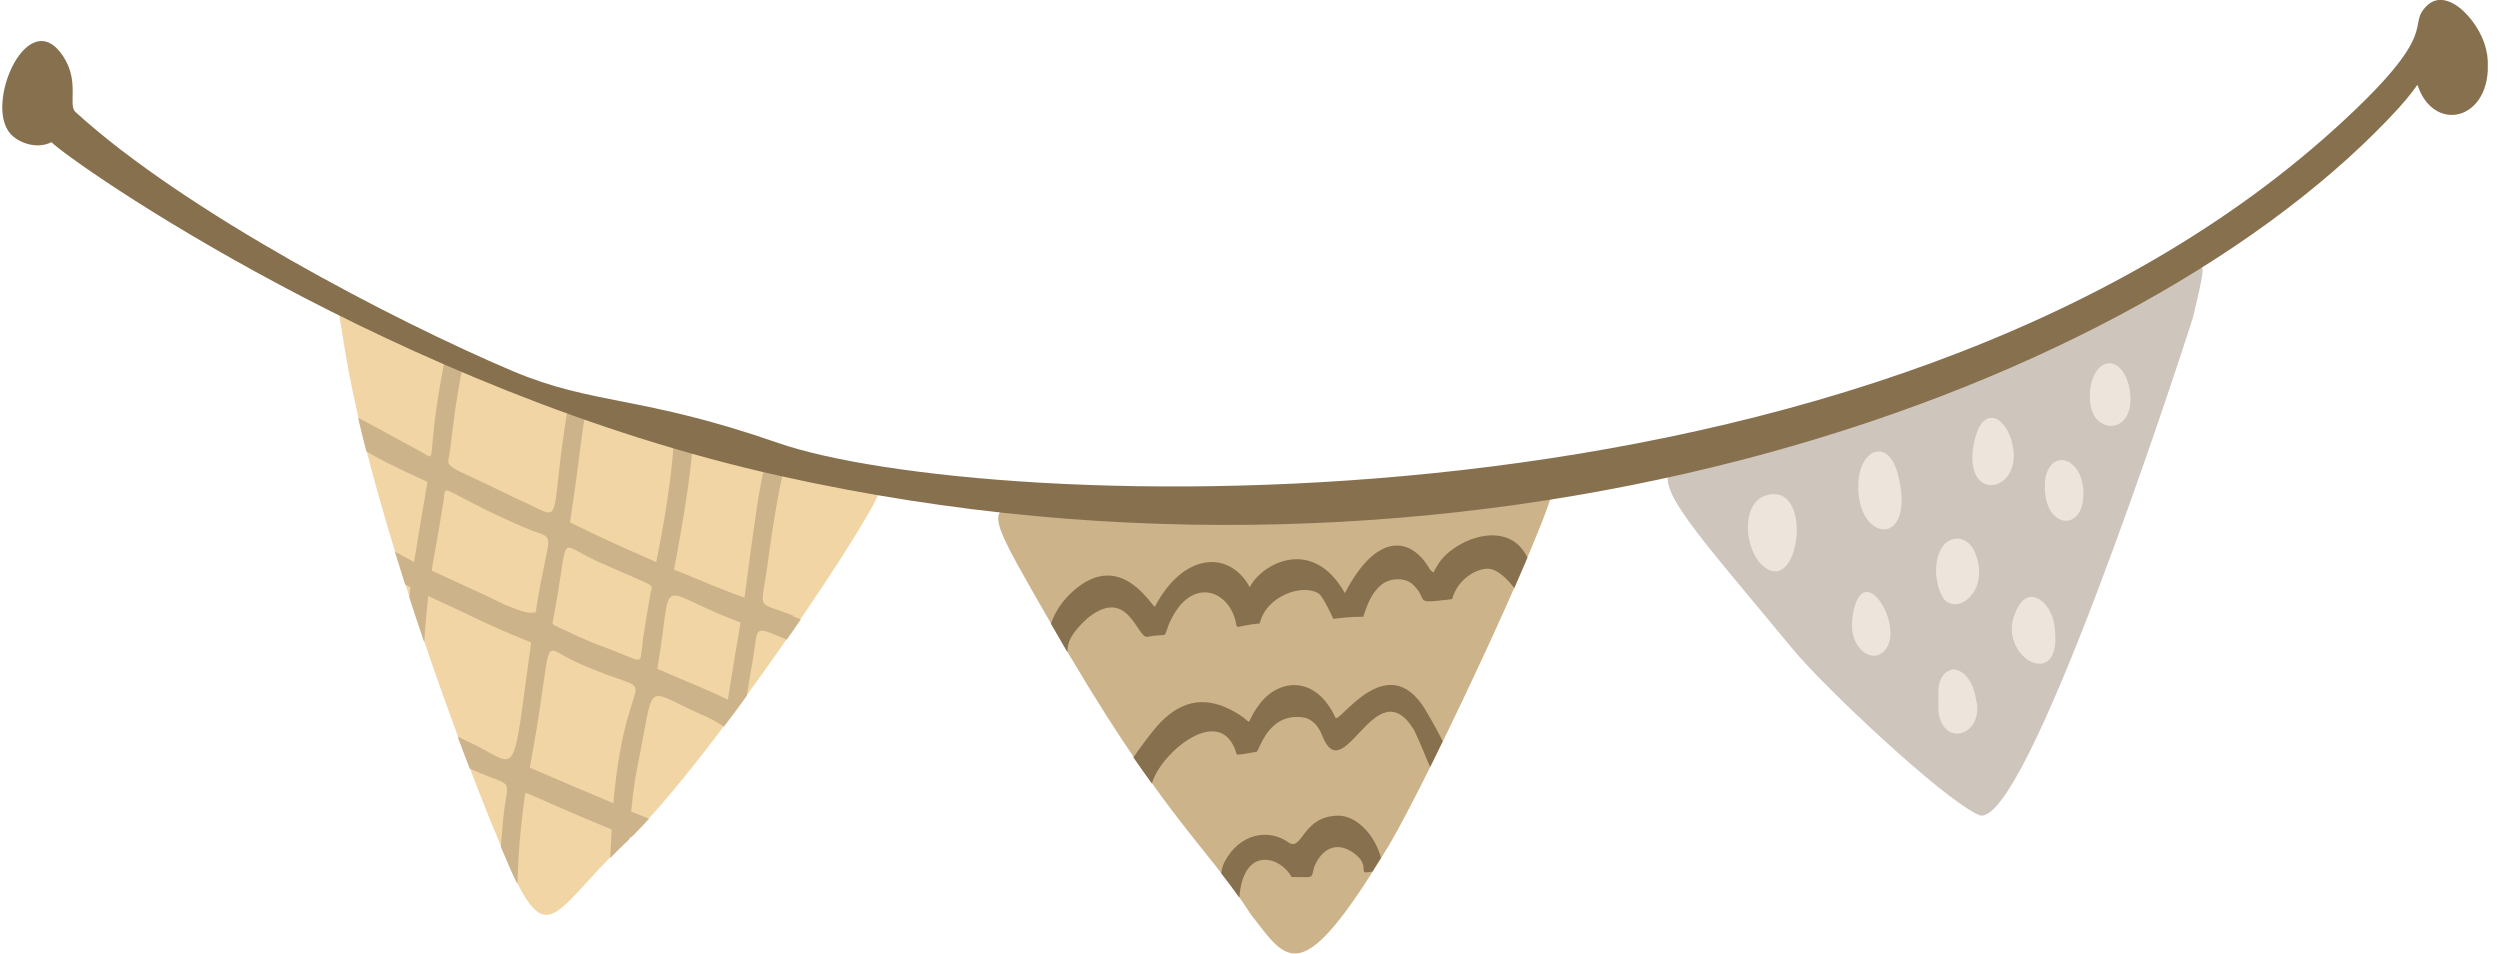
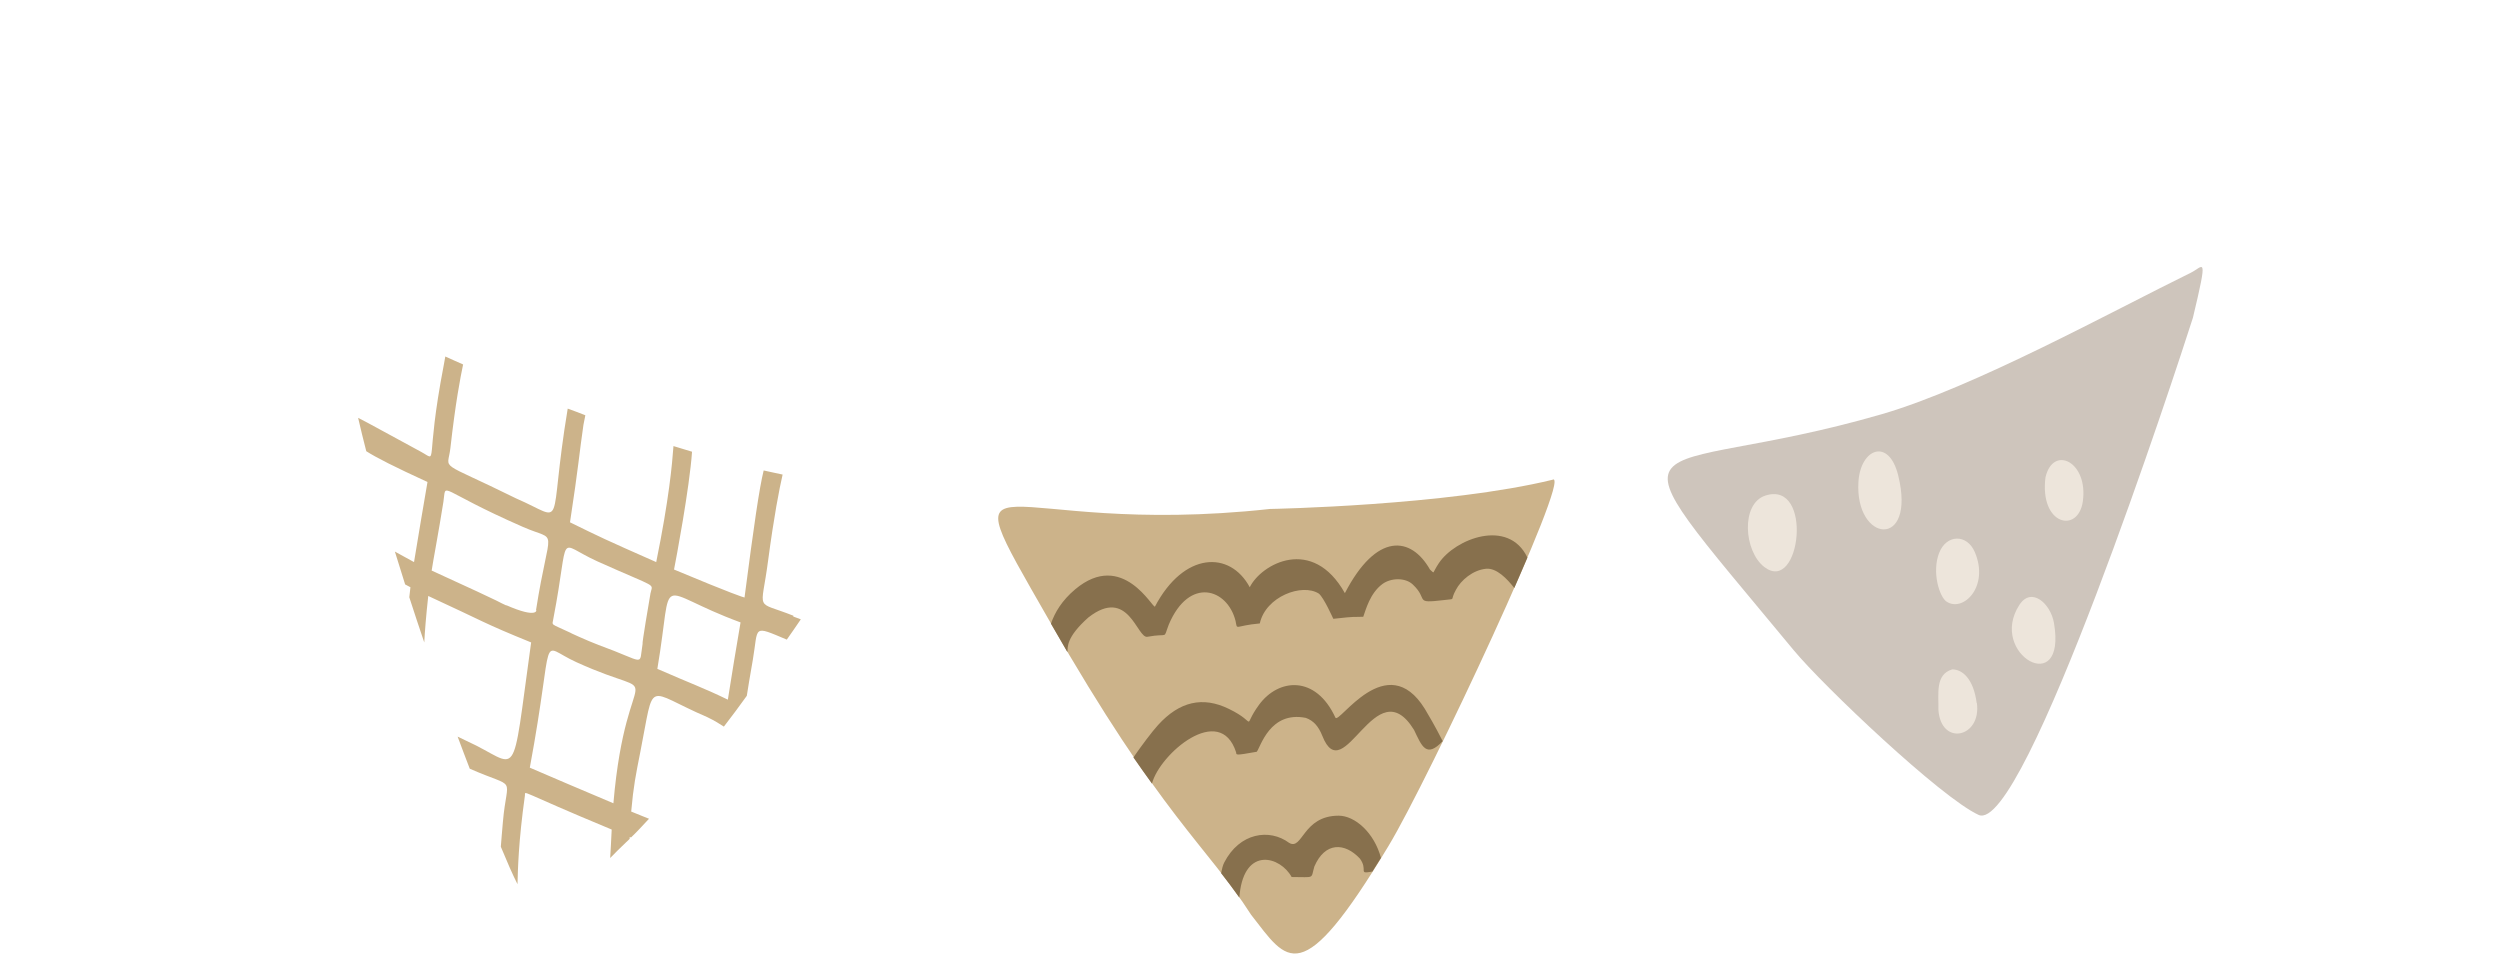
<svg xmlns="http://www.w3.org/2000/svg" width="173" height="66" viewBox="0 0 173 66" fill="none">
  <g clip-path="url(#clip0_104_1638)">
    <path d="M151.592 18.88C146.255 21.491 136.63 26.802 130.204 28.666C113.34 33.551 110.31 28.311 124.119 44.989C126.178 47.475 134.322 55.201 136.918 56.391C140.052 57.83 150.583 25.647 151.75 21.988C152.838 17.441 152.471 18.454 151.592 18.88Z" fill="#CEC5BC" />
    <path d="M122.152 34.297C120.46 34.865 120.67 38.133 122.086 39.234C124.604 41.17 125.509 33.195 122.152 34.297Z" fill="#EDE5DB" />
-     <path d="M128.198 42.662C127.883 44.687 129.26 45.663 130.02 45.308C132.368 44.189 128.88 38.044 128.198 42.662Z" fill="#EDE5DB" />
    <path d="M131.358 32.911C130.715 30.265 128.748 31.029 128.604 33.337C128.342 37.565 132.617 38.044 131.358 32.911Z" fill="#EDE5DB" />
    <path d="M136.656 38.204C136.118 36.943 134.702 36.961 134.19 38.257C133.666 39.607 134.217 41.312 134.702 41.632C135.856 42.395 137.679 40.584 136.656 38.204Z" fill="#EDE5DB" />
-     <path d="M139.187 30.46C138.649 28.666 137.089 28.027 136.577 30.762C135.803 34.989 140.249 34.083 139.187 30.46Z" fill="#EDE5DB" />
-     <path d="M147.422 27.387C147.317 25.807 146.439 24.865 145.639 25.203C144.524 25.665 144.314 28.027 145.036 28.95C145.94 29.998 147.567 29.465 147.422 27.387Z" fill="#EDE5DB" />
    <path d="M141.547 33.035C141.128 36.339 143.803 36.943 144.131 34.705C144.524 31.952 142.072 30.762 141.547 33.035Z" fill="#EDE5DB" />
    <path d="M136.787 48.648C136.564 46.96 135.79 46.321 135.095 46.321C133.902 46.676 134.164 48.008 134.138 49.127C134.322 51.667 137.128 51.045 136.8 48.648H136.787Z" fill="#EDE5DB" />
    <path d="M142.137 43.124C141.914 41.774 140.577 40.566 139.738 41.863C137.548 45.255 143.029 48.381 142.137 43.124Z" fill="#EDE5DB" />
    <path d="M107.452 33.195C100.121 34.989 87.951 35.22 87.886 35.22C68.871 37.298 65.304 30.176 72.582 42.893C80.411 56.569 83.506 58.505 86.575 63.3C89.105 66.533 89.984 68.682 96.095 58.523C98.849 53.958 108.724 32.876 107.465 33.178L107.452 33.195Z" fill="#CCB38A" />
    <path d="M105.694 38.577C104.383 35.842 100.698 37.281 99.57 38.968C99.059 39.731 99.321 39.714 98.954 39.412C97.642 37.103 95.256 36.819 93.066 41.046C90.823 37.05 87.283 39.021 86.483 40.637C85.106 38.08 81.919 38.186 79.926 41.969C79.808 42.2 77.71 38.009 74.405 40.779C73.474 41.561 72.989 42.396 72.726 43.159C73.12 43.852 73.5 44.492 73.867 45.131C73.893 44.776 73.762 44.118 75.31 42.733C78.103 40.548 78.68 44.207 79.401 44.065C80.922 43.781 80.463 44.296 80.883 43.213C82.299 39.874 84.935 40.726 85.499 42.964C85.643 43.657 85.394 43.301 87.178 43.142C87.584 41.277 90.115 40.335 91.269 41.081C91.623 41.383 92.227 42.751 92.266 42.822C93.997 42.627 93.551 42.715 94.338 42.68C94.508 42.218 94.797 41.046 95.675 40.406C96.266 39.98 97.249 39.962 97.76 40.442C98.901 41.508 97.787 41.774 99.924 41.525C100.816 41.401 100.291 41.632 100.75 40.815C101.091 40.158 101.918 39.447 102.835 39.358C103.57 39.288 104.304 40.069 104.789 40.691L105.694 38.595V38.577Z" fill="#87704D" />
    <path d="M95.557 59.375C95.361 59.695 95.164 60.014 94.967 60.316C94.928 60.316 94.888 60.316 94.849 60.334C93.984 60.476 94.679 60.192 94.102 59.411C93.053 58.292 91.689 58.256 90.954 59.961C90.692 60.849 91.033 60.69 89.381 60.69C88.607 59.269 86.155 58.558 85.788 61.844C85.788 61.95 85.761 62.039 85.761 62.11C85.342 61.524 84.935 60.974 84.502 60.423C84.555 60.139 84.621 59.873 84.712 59.695C85.775 57.617 87.847 57.315 89.21 58.327C90.141 58.878 90.141 56.445 92.633 56.445C93.748 56.445 95.098 57.599 95.57 59.393L95.557 59.375Z" fill="#87704D" />
-     <path d="M99.845 51.276C99.544 51.898 99.255 52.484 98.967 53.07C98.691 52.502 98.39 51.631 97.852 50.512C95.19 46.179 93 54.722 91.505 50.921C91.243 50.264 90.902 49.873 90.364 49.678C87.873 49.18 87.23 51.702 86.968 52.022C85.394 52.306 85.578 52.235 85.538 52.058C84.424 48.594 80.254 52.164 79.716 54.224C79.309 53.674 78.89 53.07 78.431 52.413C78.995 51.596 79.729 50.619 80.135 50.175C81.617 48.541 83.23 48.168 85.04 49.056C87.138 50.068 85.879 50.477 87.125 48.772C88.463 46.942 91.046 46.694 92.41 49.66C92.646 50.157 95.964 44.793 98.6 49.056C98.796 49.376 99.347 50.317 99.819 51.258L99.845 51.276Z" fill="#87704D" />
-     <path d="M60.779 33.959C44.335 31.917 32.847 25.079 25.543 22.468C23.104 21.597 23.3 20.496 23.72 23.302C25.7 36.677 34.329 57.865 34.29 57.635C37.909 66.657 37.817 63.425 43.351 58.221C49.121 52.839 61.566 34.066 60.779 33.959Z" fill="#F2D5A4" />
+     <path d="M99.845 51.276C98.691 52.502 98.39 51.631 97.852 50.512C95.19 46.179 93 54.722 91.505 50.921C91.243 50.264 90.902 49.873 90.364 49.678C87.873 49.18 87.23 51.702 86.968 52.022C85.394 52.306 85.578 52.235 85.538 52.058C84.424 48.594 80.254 52.164 79.716 54.224C79.309 53.674 78.89 53.07 78.431 52.413C78.995 51.596 79.729 50.619 80.135 50.175C81.617 48.541 83.23 48.168 85.04 49.056C87.138 50.068 85.879 50.477 87.125 48.772C88.463 46.942 91.046 46.694 92.41 49.66C92.646 50.157 95.964 44.793 98.6 49.056C98.796 49.376 99.347 50.317 99.819 51.258L99.845 51.276Z" fill="#87704D" />
    <path d="M35.037 41.898C34.277 41.561 35.667 42.129 29.871 39.483C29.949 38.932 30.369 36.73 30.684 34.723C30.907 33.284 30.185 33.835 36.191 36.464C38.696 37.565 38.041 36.162 37.096 42.2C37.149 42.2 37.227 42.84 35.037 41.881V41.898ZM42.46 55.592C41.175 55.059 37.319 53.407 36.663 53.123C38.46 43.461 37.175 44.598 39.889 45.824C46.446 48.807 43.365 44.9 42.447 55.592H42.46ZM45.004 41.117C44.912 41.65 44.414 44.562 44.466 44.562C44.204 46.161 44.755 45.841 41.424 44.634C40.703 44.367 39.116 43.639 39.575 43.834C37.975 43.071 38.224 43.355 38.303 42.751C39.47 36.677 38.434 37.529 41.332 38.843C45.673 40.797 45.148 40.3 45.004 41.099V41.117ZM50.367 48.417C48.767 47.635 47.758 47.28 45.489 46.285C46.656 39.358 45.148 40.833 51.246 43.071C50.971 44.705 50.617 46.783 50.367 48.417ZM54.905 42.609C52.19 41.525 52.675 42.449 53.148 38.826C53.567 35.682 53.921 33.87 54.157 32.84C53.711 32.751 53.279 32.645 52.846 32.556C52.544 33.782 52.177 36.304 51.521 41.348C51.43 41.33 50.721 41.117 46.643 39.412C46.774 38.755 47.718 33.746 47.889 31.259C47.456 31.135 47.036 30.993 46.604 30.869C46.512 32.13 46.302 34.51 45.41 38.897C41.752 37.281 41.581 37.192 39.444 36.144C40.047 32.201 40.086 31.366 40.375 29.395C40.427 29.146 40.467 28.933 40.506 28.737C40.099 28.578 39.693 28.418 39.286 28.276C37.87 36.801 39.299 36.037 35.719 34.492C30.185 31.757 30.985 32.645 31.169 30.993C31.523 27.849 31.851 26.162 32.047 25.221C31.628 25.043 31.221 24.848 30.815 24.67C30.789 24.848 30.749 25.025 30.71 25.256C29.372 32.201 30.382 31.934 29.123 31.259C26.75 29.981 25.464 29.253 24.782 28.915C24.953 29.679 25.15 30.442 25.346 31.224C26.041 31.668 27.3 32.307 29.582 33.355C29.53 33.657 28.756 38.186 28.651 38.897C28.087 38.595 27.654 38.346 27.326 38.169C27.563 38.932 27.799 39.678 28.035 40.442C28.14 40.495 28.271 40.566 28.402 40.637C28.376 40.904 28.349 41.135 28.323 41.33C28.664 42.396 29.018 43.444 29.359 44.456C29.398 43.728 29.477 42.662 29.635 41.241C33.529 43.035 33.385 43.088 36.755 44.456C35.339 54.615 36.034 52.964 32.297 51.276C32.047 51.152 31.838 51.063 31.667 50.974C31.969 51.773 32.244 52.52 32.507 53.194C35.864 54.669 35.09 53.55 34.801 56.871C34.736 57.564 34.697 58.132 34.657 58.594C35.09 59.642 35.47 60.512 35.811 61.187C35.837 60.175 35.877 58.239 36.323 55.059C36.388 54.686 35.693 54.651 42.329 57.404C42.289 58.292 42.25 58.931 42.224 59.375C42.565 59.02 42.945 58.647 43.338 58.274C43.417 58.203 43.496 58.132 43.575 58.043C43.575 58.008 43.575 57.954 43.575 57.919C43.601 57.919 43.64 57.954 43.666 57.954C44.06 57.581 44.466 57.137 44.912 56.658C44.663 56.551 44.27 56.409 43.679 56.16C43.837 54.384 43.994 53.638 44.309 52.04C45.332 46.871 44.597 47.76 48.938 49.624C49.463 49.873 49.817 50.104 50.092 50.282C50.63 49.589 51.154 48.879 51.679 48.15C51.758 47.617 51.889 46.854 52.098 45.646C52.492 43.337 52.033 43.248 54.446 44.261C54.774 43.799 55.102 43.319 55.416 42.858C55.259 42.804 55.088 42.733 54.892 42.662L54.905 42.609Z" fill="#CCB38A" />
-     <path d="M172.089 3.694C171.827 1.741 169.427 -1.048 167.945 0.391C166.477 1.812 169.021 1.972 162.372 8.17C130.099 38.346 67.651 35.451 53.856 30.656C44.309 27.334 41.109 28.063 35.444 25.665C27.274 22.201 12.757 14.635 5.217 7.744C4.692 7.264 5.518 5.666 4.391 3.925C1.978 0.178 -1.13 7.176 0.719 9.254C1.23 9.84 2.489 10.373 3.564 9.84C4.889 11.19 27.445 27.068 54.039 32.947C101.314 43.479 146.57 27.761 165.257 8.259C167.552 5.879 167.198 5.648 167.355 6.057C168.588 9.36 172.719 8.206 172.102 3.694H172.089Z" fill="#87704D" />
  </g>
  <defs>
    <clipPath id="clip0_104_1638">
      <rect width="172" height="66" fill="white" transform="translate(0.155)" />
    </clipPath>
  </defs>
</svg>